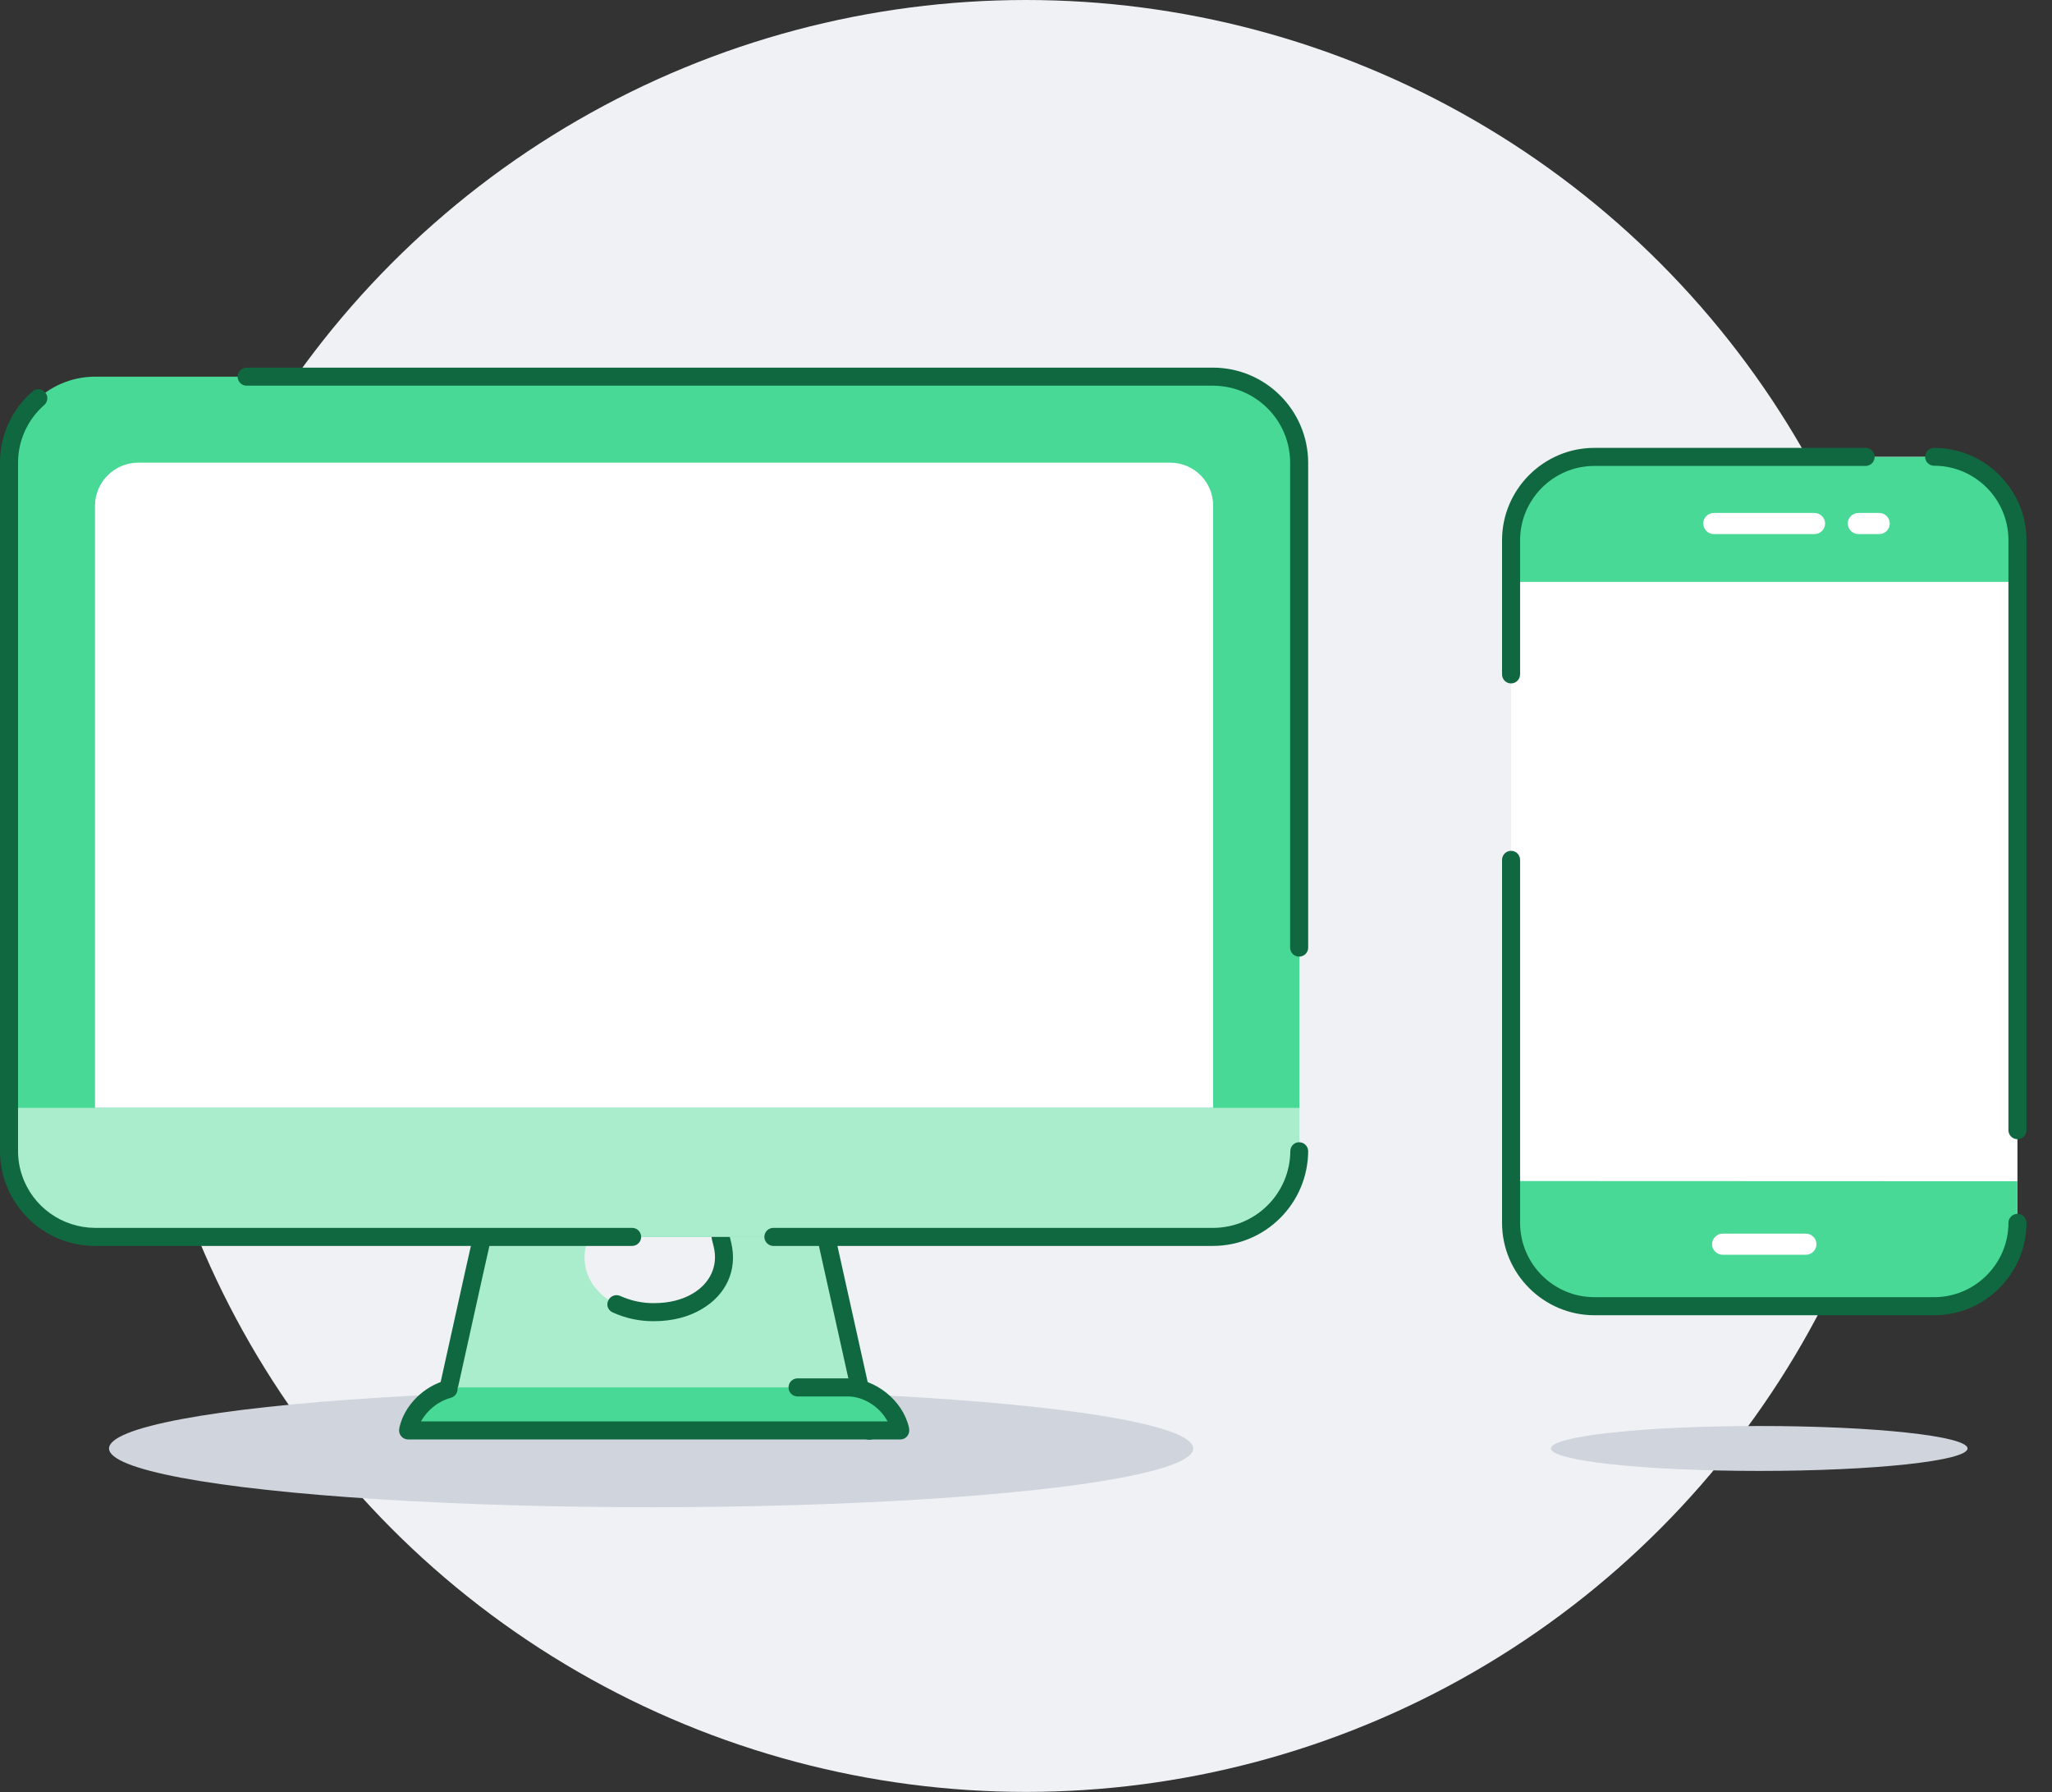
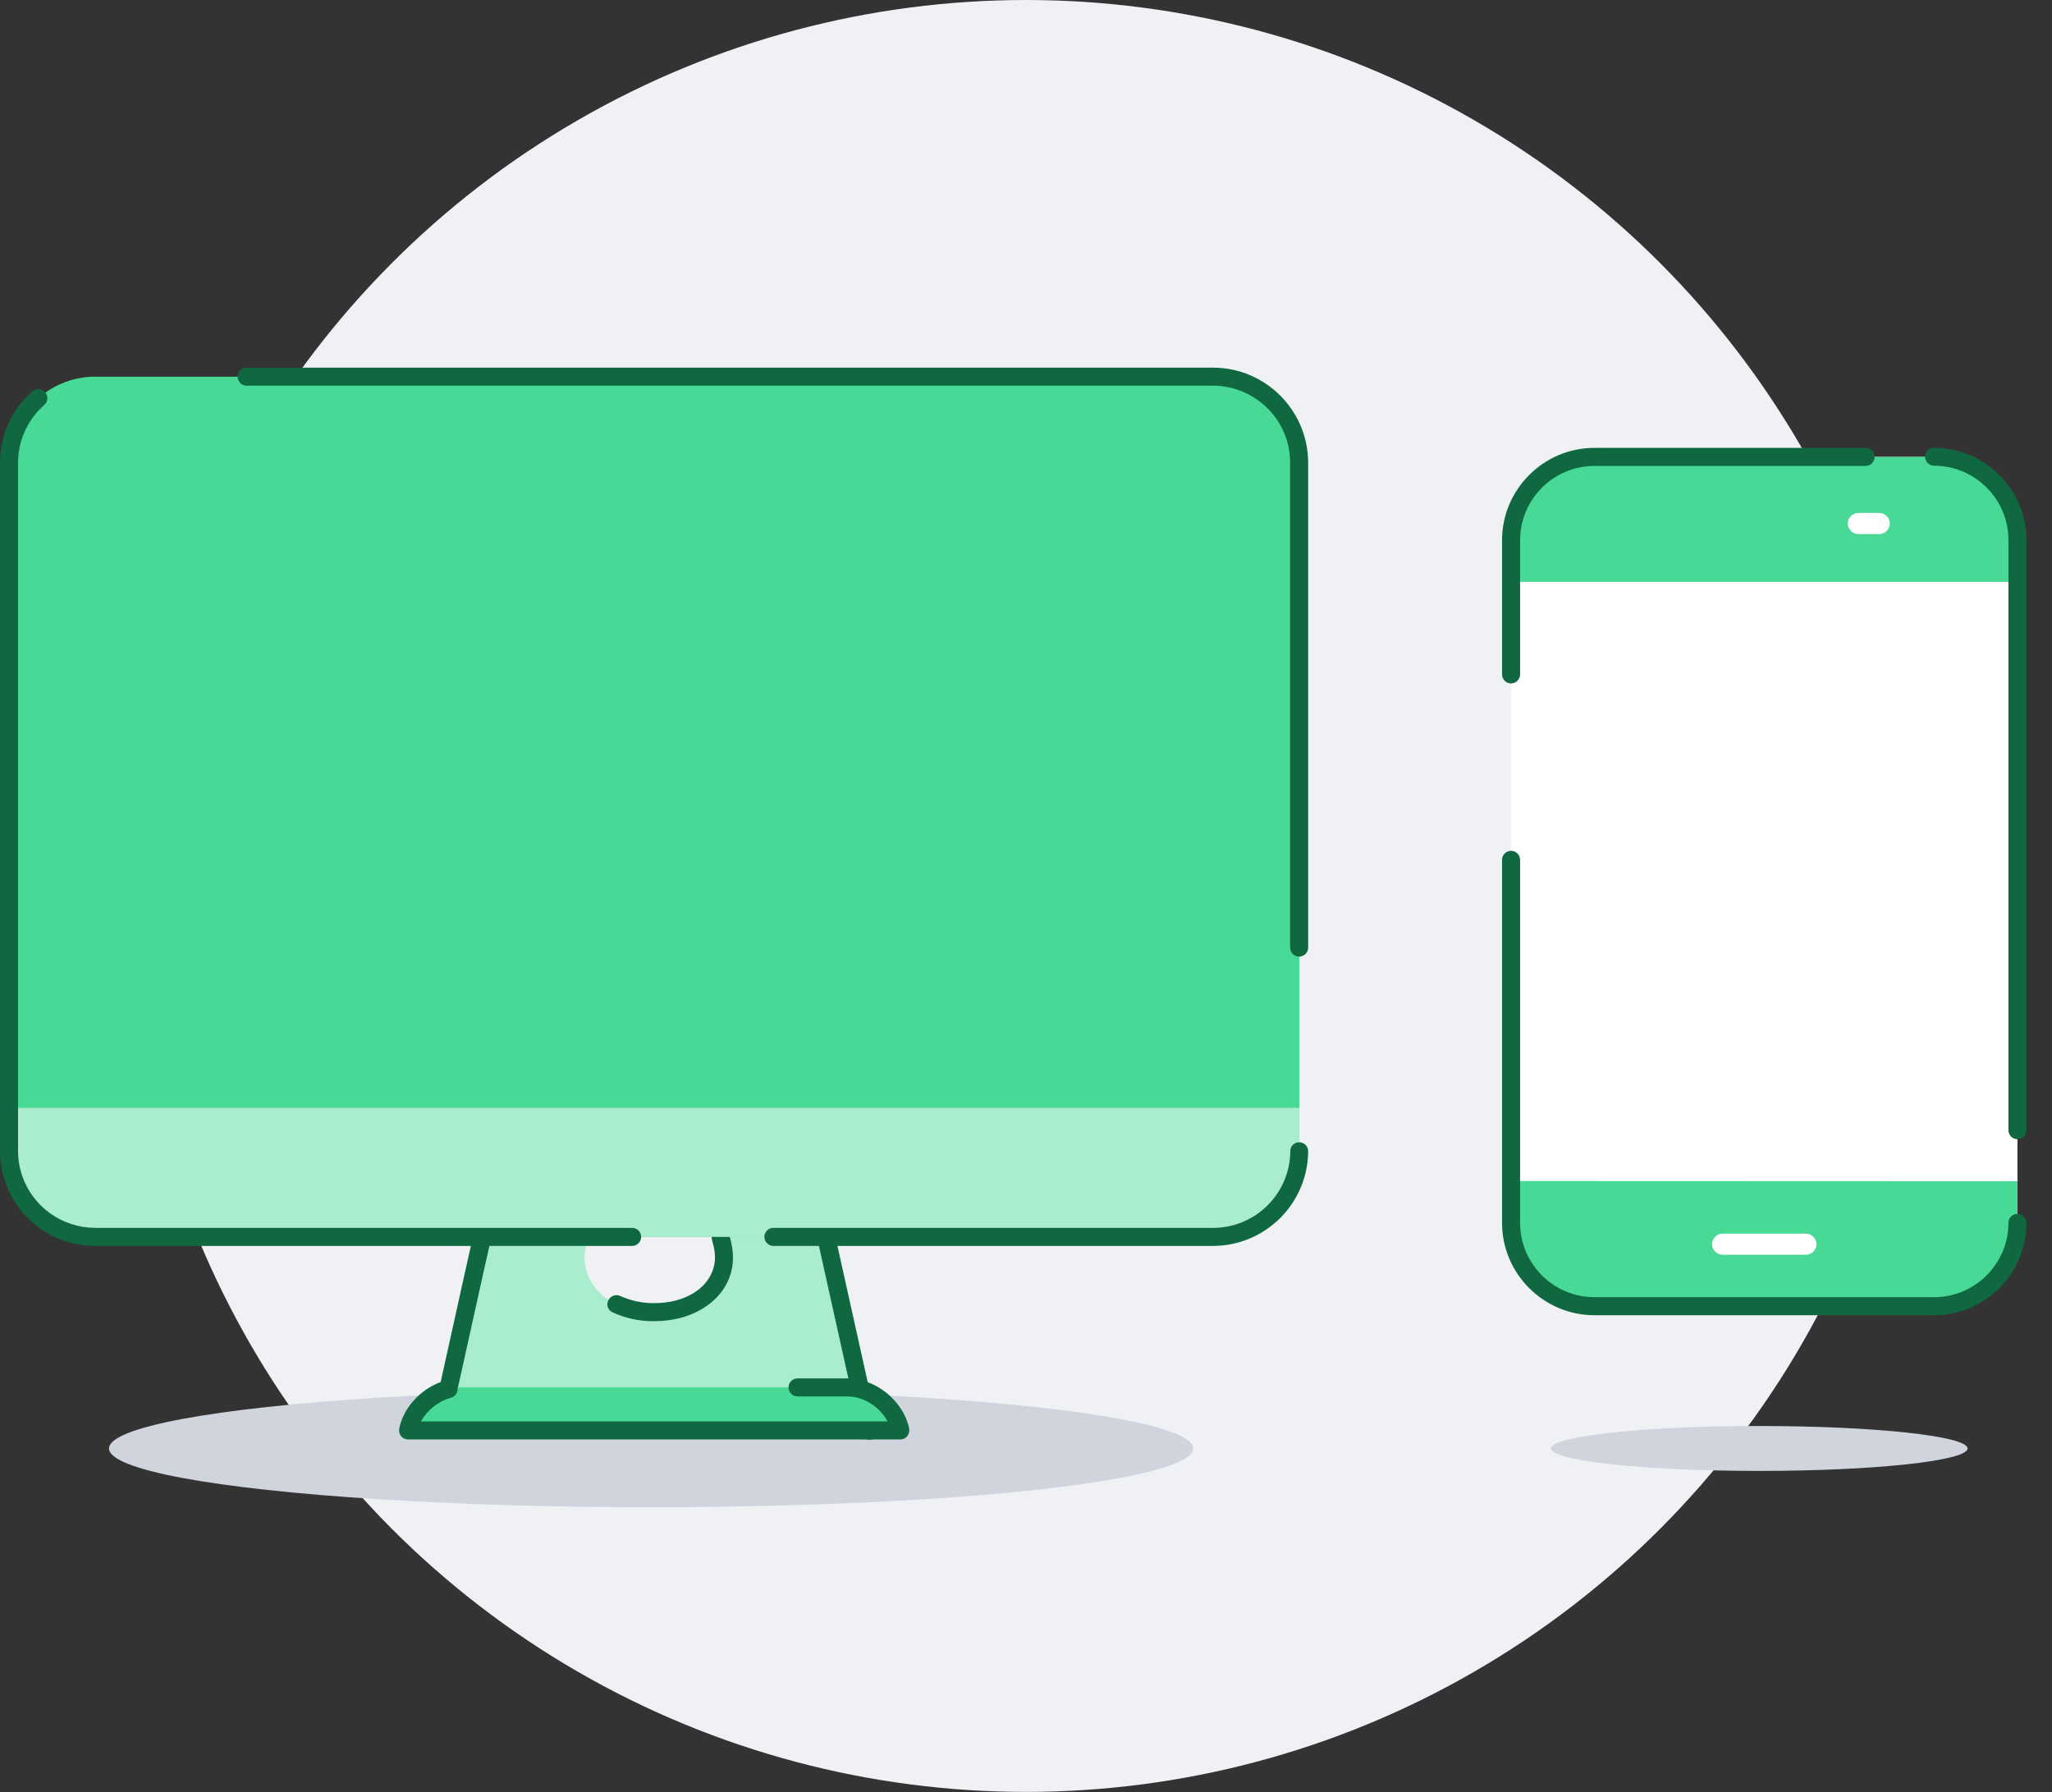
<svg xmlns="http://www.w3.org/2000/svg" version="1.1" id="Layer_1" x="0px" y="0px" viewBox="0 0 1069 933.5" style="enable-background:new 0 0 1069 933.5;" xml:space="preserve">
  <rect x="0" y="0" width="1069" height="933.5" fill="#333333" stroke="none" />
  <style type="text/css">
	.st0{fill:#EFF1F4;}
	.st1{fill:#CFD4DD;}
	.st2{display:none;fill-rule:evenodd;clip-rule:evenodd;fill:#FFFFFF;}
	.st3{fill:#47D995;}
	.st4{fill:#A9EDCD;}
	.st5{fill-rule:evenodd;clip-rule:evenodd;fill:#0F683F;}
	.st6{fill:#FFFFFF;}
	.st7{display:none;}
	.st8{display:inline;fill:#FFFFFF;}
	.st9{display:inline;fill:#47D995;}
	.st10{display:inline;fill-rule:evenodd;clip-rule:evenodd;fill:#FFFFFF;}
	.st11{display:inline;fill-rule:evenodd;clip-rule:evenodd;fill:#0F683F;}
	.st12{fill-rule:evenodd;clip-rule:evenodd;fill:#FFFFFF;}
</style>
  <g id="Layer_1_1_">
    <circle class="st0" cx="534.5" cy="466.7" r="466.7" />
    <ellipse class="st1" cx="339.2" cy="754.5" rx="282.4" ry="30.6" />
    <path class="st2" d="M682,69.7c20.1-42.9,71.1-61.4,114-41.3c21.6,10.1,38.1,28.8,45.3,51.6c24.7,1.5,44.6,21.3,44.3,47.1   c0,2.4-254.1,1.7-254.1,0c-0.2-39.1,13.3-57.7,44.2-57.7C677.8,69.4,679.9,69.5,682,69.7z" />
    <path class="st2" d="M488,95.3C459,33.4,385.2,6.7,323.3,35.7c-31.2,14.6-54.9,41.6-65.4,74.3c-35.7,2.2-64.4,30.8-64,68.1   c0,3.5,367.1,2.4,367.1,0c0.2-56.4-19.2-83.4-63.8-83.4C494.1,94.8,491,95,488,95.3L488,95.3z" />
    <ellipse class="st1" cx="916.5" cy="754.5" rx="108.5" ry="11.7" />
    <g>
      <path class="st3" d="M676.9,241v358.5c-0.1,24.7-20.1,44.7-44.8,44.8H49.5C30.3,644.2,13.2,632,7,613.8c-1.6-4.6-2.4-9.4-2.3-14.3    V241c0.1-24.7,20.1-44.7,44.8-44.8H632C656.8,196.2,676.8,216.3,676.9,241z" />
      <path class="st4" d="M452.8,745.1h-224l18.1-81.7l4.3-19.1h55.2c-0.3,1.3-0.7,2.7-1,4.1c-2.2,8-0.2,16.6,5.1,22.9    c6.2,7.5,17,12.2,30.3,12.2c8.7,0,16.4-2,22.4-5.6c10.6-6.2,16.1-17.2,13.1-29.5c-0.3-1.4-0.7-2.7-1-4.1h55.2l9.6,43.2    L452.8,745.1z" />
      <path class="st5" d="M319.1,683.6c6.8,3.1,14.2,4.7,21.7,4.6c9.6,0,18.1-2.3,24.8-6.3c12.5-7.3,18.8-20.2,15.3-34.7    c-0.3-1.4-0.7-2.8-1-4.1c-0.7-2.5-3.3-3.9-5.8-3.2c-2.3,0.7-3.8,3-3.3,5.4l1,4.1c2.5,10.2-2.1,19.2-10.9,24.4    c-5.4,3.2-12.2,5-20,5c-6.1,0.1-12.1-1.2-17.7-3.7c-2.4-1.1-5.2-0.1-6.3,2.3C315.7,679.7,316.7,682.5,319.1,683.6L319.1,683.6z" />
      <path class="st5" d="M425.8,645.3l9.6,43.2l12.8,57.6c0.5,2.6,2.9,4.2,5.5,3.8c2.6-0.5,4.2-2.9,3.8-5.5c0-0.1,0-0.2-0.1-0.3    l-12.8-57.6l-9.6-43.2c-0.7-2.5-3.3-4-5.8-3.3C426.9,640.6,425.4,642.9,425.8,645.3L425.8,645.3z" />
      <path class="st5" d="M233.4,746.1l18.1-81.7l4.3-19.1c0.7-2.5-0.8-5.1-3.3-5.8s-5.1,0.8-5.8,3.3c0,0.2-0.1,0.3-0.1,0.5l-4.3,19.1    l-18.1,81.7c-0.4,2.6,1.3,5,3.9,5.4C230.4,749.9,232.7,748.4,233.4,746.1z" />
-       <path class="st6" d="M632,263.4v313.7H49.5V263.4c0-12.3,10.1-22.3,22.4-22.4h537.7C622,241,632,251,632,263.4L632,263.4z" />
      <path class="st4" d="M676.9,577.1v22.4c-0.1,24.7-20.1,44.7-44.8,44.8H49.5C30.3,644.2,13.2,632,7,613.8    c-1.6-4.6-2.4-9.4-2.3-14.3v-22.4H676.9z" />
      <path class="st3" d="M469,745.1H212.6l0.1-0.6c2.7-12,14.9-21.8,27.3-21.8h201.6c12.3,0,24.6,9.8,27.3,21.8L469,745.1L469,745.1z" />
      <path class="st5" d="M462.4,740.4c-4-7.5-12.4-13-20.8-13h-25.9c-2.6,0.1-4.8-1.9-4.9-4.5s1.9-4.8,4.5-4.9c0.1,0,0.3,0,0.4,0h25.9    c14.4,0,28.7,11.5,31.9,25.5l0.1,0.6c0.5,2.6-1.1,5.1-3.6,5.6c-0.3,0.1-0.6,0.1-1,0.1H212.6c-2.6,0-4.7-2.1-4.7-4.7    c0-0.3,0-0.6,0.1-0.9c0,0,0.1-0.5,0.1-0.7c2.6-11.5,12.7-21.4,24.3-24.5c2.5-0.7,5.1,0.8,5.8,3.3s-0.8,5.1-3.3,5.8    c-6.6,1.8-12.2,6.3-15.6,12.3L462.4,740.4z" />
      <path class="st5" d="M128.3,200.9H632c22.1,0.1,40.1,18,40.1,40.1v252.4c-0.1,2.6,1.9,4.8,4.5,4.9s4.8-1.9,4.9-4.5    c0-0.1,0-0.3,0-0.4V241c-0.1-27.3-22.2-49.4-49.5-49.5H128.3c-2.6,0.1-4.6,2.3-4.5,4.9C123.9,198.8,125.8,200.8,128.3,200.9    L128.3,200.9z" />
      <path class="st5" d="M672.2,599.5c-0.1,22.1-18,40-40.1,40.1H402.7c-2.6,0.1-4.6,2.3-4.5,4.9c0.1,2.4,2.1,4.4,4.5,4.5H632    c27.3-0.1,49.4-22.2,49.5-49.5c-0.1-2.6-2.3-4.6-4.9-4.5C674.2,595.1,672.3,597,672.2,599.5L672.2,599.5z" />
      <path class="st5" d="M329.1,639.6H49.5c-17.2-0.1-32.5-11-38-27.3c-1.4-4.1-2.1-8.4-2.1-12.8V241c0-11.4,4.9-22.3,13.5-29.9    c2-1.6,2.4-4.6,0.7-6.6c-1.6-2-4.6-2.4-6.6-0.7c-0.1,0.1-0.3,0.2-0.4,0.4C6,213.5,0,226.9,0,241v358.5C0,626.8,22.2,649,49.5,649    h279.6c2.6,0.1,4.8-1.9,4.9-4.5s-1.9-4.8-4.5-4.9C329.4,639.6,329.3,639.6,329.1,639.6L329.1,639.6z" />
    </g>
    <g class="st7">
-       <path class="st8" d="M1052.1,323.8v385c0,16.3-13.3,29.6-29.6,29.6H815.1c-16.3,0-29.6-13.3-29.6-29.6v-385    c0-16.3,13.3-29.6,29.6-29.6h207.3C1038.8,294.2,1052,307.4,1052.1,323.8z" />
      <path class="st9" d="M1052.1,694v14.8c0,16.3-13.3,29.6-29.6,29.6H815.1c-11.6,0-22.2-6.8-27-17.4c-1.7-3.8-2.6-8-2.6-12.2V694    H1052.1z" />
      <path class="st9" d="M1052.1,323.8v14.8H785.5v-14.8c0-16.3,13.3-29.6,29.6-29.6h207.3C1038.8,294.2,1052,307.4,1052.1,323.8    L1052.1,323.8z" />
      <path class="st10" d="M885.4,321.6h35.8c2.1,0,3.7-1.7,3.7-3.7c0-2.1-1.7-3.7-3.7-3.7h-35.8c-2.1,0-3.7,1.7-3.7,3.7    S883.3,321.6,885.4,321.6L885.4,321.6z" />
      <path class="st10" d="M945.1,321.6h7.5c2.1,0,3.7-1.7,3.7-3.7c0-2.1-1.7-3.7-3.7-3.7h-7.5c-2.1,0-3.7,1.7-3.7,3.7    C941.4,319.9,943.1,321.6,945.1,321.6z" />
      <path class="st10" d="M904,720.1h29.6c2.1,0,3.7-1.7,3.7-3.7c0-2.1-1.7-3.7-3.7-3.7H904c-2.1,0-3.7,1.7-3.7,3.7    C900.3,718.4,901.9,720.1,904,720.1z" />
      <path class="st11" d="M788.7,409.6v-85.9c0-14.6,11.8-26.4,26.4-26.4h183c1.8,0,3.2-1.4,3.2-3.2c0-1.8-1.4-3.2-3.2-3.2h-183    c-18.1,0.1-32.8,14.7-32.8,32.8v85.9c0,1.8,1.4,3.2,3.2,3.2C787.3,412.8,788.7,411.4,788.7,409.6L788.7,409.6z" />
      <path class="st11" d="M1022.4,297.3c14.6,0,26.4,11.8,26.4,26.4v342.6c0,1.8,1.4,3.2,3.2,3.2c1.8,0,3.2-1.4,3.2-3.2V323.8    c-0.1-18.1-14.7-32.8-32.8-32.8c-1.8,0-3.2,1.4-3.2,3.2C1019.2,295.9,1020.7,297.3,1022.4,297.3z" />
      <path class="st11" d="M1048.8,708.8c0,14.6-11.8,26.4-26.4,26.4H815.1c-14.6,0-26.4-11.8-26.4-26.4v-204c0-1.8-1.4-3.2-3.2-3.2    s-3.2,1.4-3.2,3.2l0,0v204c0.1,18.1,14.7,32.8,32.8,32.8h207.3c18.1-0.1,32.8-14.7,32.8-32.8c0-1.8-1.4-3.2-3.2-3.2    C1050.3,705.6,1048.8,707,1048.8,708.8z" />
    </g>
  </g>
  <g id="Layer_2_1_">
    <g>
      <path class="st6" d="M1051,281.4V637c0,23.9-19.6,43.4-43.4,43.4h-177c-23.9,0-43.4-19.5-43.4-43.4V281.4    c0-23.9,19.6-43.4,43.4-43.4h177C1031.5,237.9,1051,257.5,1051,281.4z" />
      <path class="st3" d="M1051,615.3V637c0,23.9-19.6,43.4-43.4,43.4h-177c-17.5,0-32.7-10.5-39.6-25.6c-2.5-5.5-3.9-11.5-3.9-17.9    v-21.7L1051,615.3L1051,615.3z" />
      <path class="st3" d="M1051,281.4v21.7H787.1v-21.7c0-23.9,19.6-43.4,43.4-43.4h177C1031.5,237.9,1051,257.5,1051,281.4L1051,281.4    z" />
      <g>
-         <path class="st12" d="M892.8,278.2h52.5c3,0,5.5-2.5,5.5-5.5s-2.5-5.5-5.5-5.5h-52.5c-3,0-5.5,2.5-5.5,5.5     C887.4,275.8,889.8,278.2,892.8,278.2z" />
        <path class="st12" d="M968.1,278.2H979c3,0,5.5-2.5,5.5-5.5s-2.5-5.5-5.5-5.5h-10.9c-3,0-5.5,2.5-5.5,5.5     C962.7,275.8,965.1,278.2,968.1,278.2z" />
      </g>
      <path class="st12" d="M897.4,653.6h43.4c3,0,5.5-2.5,5.5-5.5s-2.5-5.5-5.5-5.5h-43.4c-3,0-5.5,2.5-5.5,5.5    S894.4,653.6,897.4,653.6z" />
      <path class="st5" d="M791.9,351.3v-69.9c0-21.3,17.4-38.7,38.7-38.7h141.3c2.6,0,4.7-2.1,4.7-4.7s-2.1-4.7-4.7-4.7H830.6    c-26.5,0-48.1,21.7-48.1,48.1v69.9c0,2.6,2.1,4.7,4.7,4.7C789.7,356,791.9,353.9,791.9,351.3z" />
      <path class="st5" d="M1007.6,242.6c21.3,0,38.7,17.4,38.7,38.7v307.4c0,2.6,2.1,4.7,4.7,4.7s4.7-2.1,4.7-4.7V281.4    c0-26.5-21.7-48.1-48.1-48.1c-2.6,0-4.7,2.1-4.7,4.7C1002.9,240.5,1005,242.6,1007.6,242.6z" />
      <path class="st5" d="M1046.3,637c0,21.3-17.4,38.7-38.7,38.7h-177c-21.3,0-38.7-17.4-38.7-38.7V447.9c0-2.6-2.1-4.7-4.7-4.7    c-2.6,0-4.7,2.1-4.7,4.7V637c0,26.5,21.7,48.1,48.1,48.1h177c26.5,0,48.1-21.7,48.1-48.1c0-2.6-2.1-4.7-4.7-4.7    S1046.3,634.4,1046.3,637z" />
    </g>
  </g>
</svg>